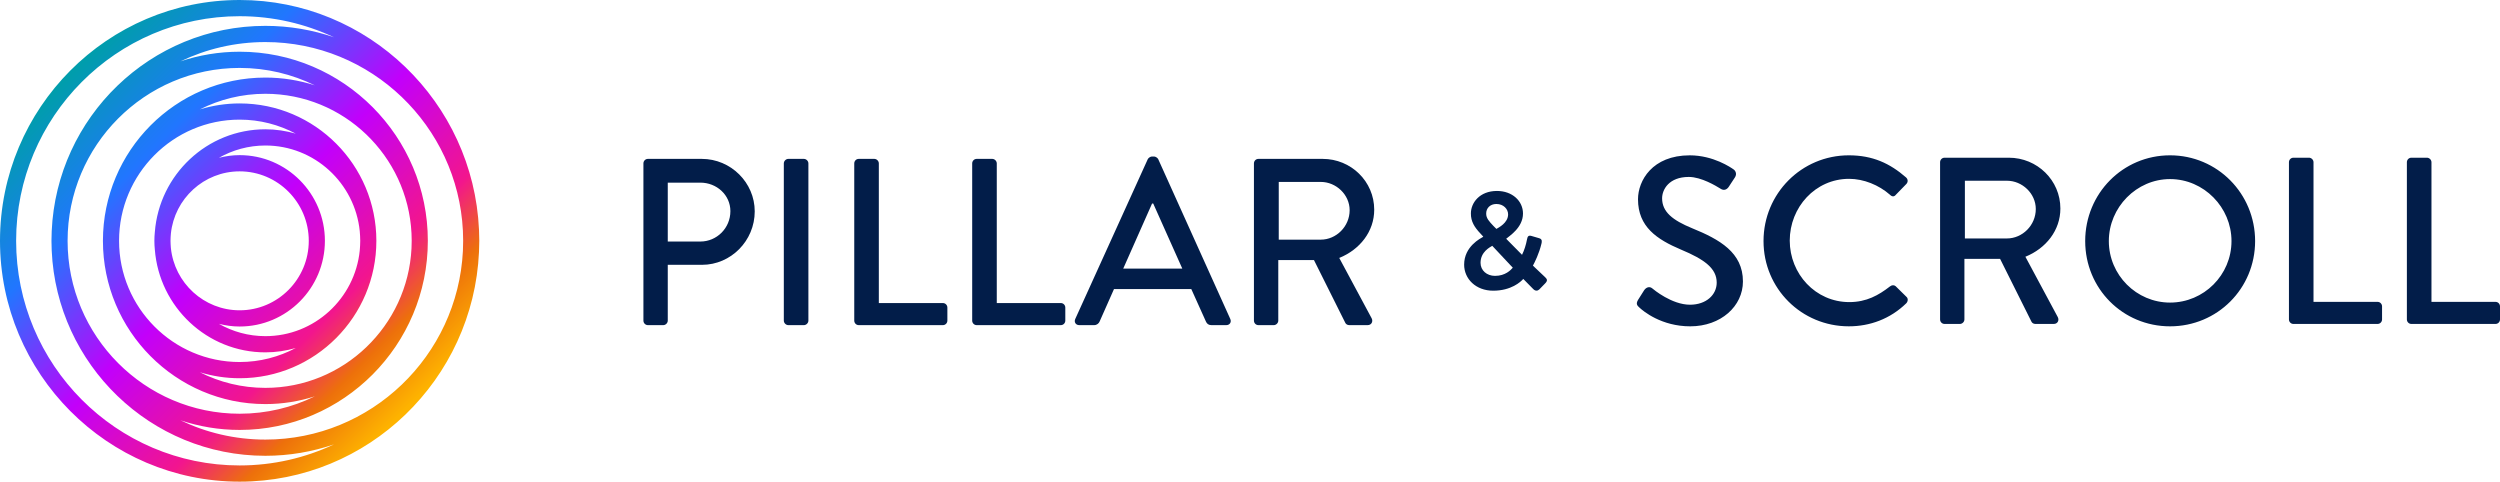
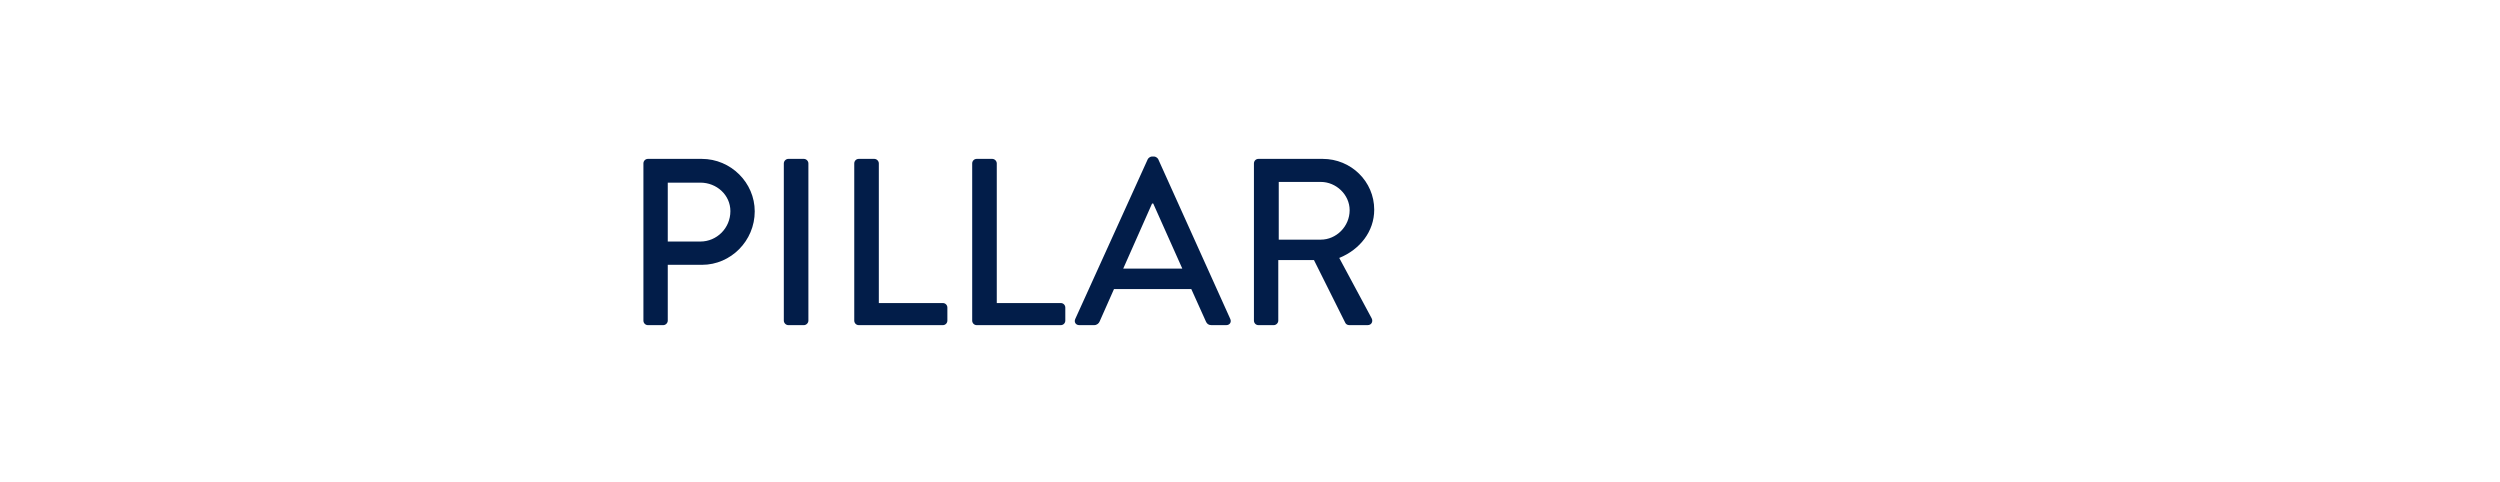
<svg xmlns="http://www.w3.org/2000/svg" viewBox="0 0 218 42">
  <path fill-rule="evenodd" clip-rule="evenodd" d="M103.097 23.423L100.562 17.749H100.46L97.945 23.423H103.097ZM93.762 27.814L100.088 13.876C100.151 13.752 100.336 13.649 100.438 13.649H100.645C100.748 13.649 100.933 13.752 100.995 13.876L107.281 27.814C107.404 28.082 107.239 28.352 106.93 28.352H105.632C105.385 28.352 105.24 28.228 105.158 28.041L103.88 25.204H97.141C96.932 25.688 96.717 26.167 96.502 26.646C96.295 27.109 96.087 27.573 95.884 28.041C95.822 28.186 95.657 28.352 95.411 28.352H94.112C93.803 28.352 93.638 28.082 93.762 27.814ZM63.69 18.412C63.69 19.902 62.495 21.062 61.073 21.062H58.229V15.926H61.073C62.495 15.926 63.69 17.003 63.69 18.412ZM56.498 13.855C56.272 13.855 56.106 14.041 56.106 14.248V27.959C56.106 28.166 56.272 28.352 56.498 28.352H57.837C58.044 28.352 58.229 28.166 58.229 27.959V23.092H61.217C63.731 23.092 65.812 21 65.812 18.432C65.812 15.926 63.731 13.855 61.196 13.855H56.498ZM68.74 13.855C68.535 13.855 68.349 14.041 68.349 14.249V27.958C68.349 28.166 68.535 28.352 68.74 28.352H70.101C70.307 28.352 70.492 28.166 70.492 27.958V14.249C70.492 14.041 70.307 13.855 70.101 13.855H68.74ZM74.491 14.249C74.491 14.041 74.655 13.855 74.882 13.855H76.243C76.449 13.855 76.634 14.041 76.634 14.249V26.426H82.219C82.445 26.426 82.611 26.613 82.611 26.82V27.958C82.611 28.166 82.445 28.352 82.219 28.352H74.882C74.655 28.352 74.491 28.166 74.491 27.958V14.249ZM85.167 13.855C84.941 13.855 84.775 14.041 84.775 14.249V27.958C84.775 28.166 84.941 28.352 85.167 28.352H92.503C92.73 28.352 92.895 28.166 92.895 27.958V26.82C92.895 26.613 92.73 26.426 92.503 26.426H86.919V14.249C86.919 14.041 86.733 13.855 86.528 13.855H85.167ZM117.689 18.328C117.689 19.758 116.514 20.897 115.175 20.897H111.507V15.864H115.175C116.514 15.864 117.689 16.982 117.689 18.328ZM109.734 13.855C109.507 13.855 109.343 14.041 109.343 14.249V27.959C109.343 28.166 109.507 28.352 109.734 28.352H111.074C111.28 28.352 111.466 28.166 111.466 27.959V22.677H114.577L117.318 28.166C117.359 28.248 117.483 28.352 117.647 28.352H119.255C119.606 28.352 119.75 28.021 119.606 27.751L116.782 22.492C118.575 21.766 119.832 20.192 119.832 18.287C119.832 15.823 117.812 13.855 115.34 13.855H109.734Z" fill="#021D49" />
-   <path fill-rule="evenodd" clip-rule="evenodd" d="M194.586 21.021C194.586 23.982 192.175 26.385 189.228 26.385C186.302 26.385 183.89 23.982 183.89 21.021C183.89 18.08 186.302 15.616 189.228 15.616C192.175 15.616 194.586 18.08 194.586 21.021ZM196.646 21.021C196.646 16.879 193.35 13.544 189.228 13.544C185.106 13.544 181.829 16.879 181.829 21.021C181.829 25.163 185.106 28.456 189.228 28.456C193.35 28.456 196.646 25.163 196.646 21.021ZM166.205 15.47C164.804 14.249 163.299 13.544 161.218 13.544C157.096 13.544 153.779 16.879 153.779 21.021C153.779 25.163 157.096 28.455 161.218 28.455C163.051 28.455 164.824 27.814 166.226 26.446C166.37 26.302 166.412 26.032 166.246 25.888L165.299 24.955C165.175 24.852 164.989 24.831 164.804 24.977C163.814 25.743 162.763 26.343 161.259 26.343C158.312 26.343 156.066 23.879 156.066 20.979C156.066 18.08 158.292 15.594 161.238 15.594C162.516 15.594 163.835 16.133 164.804 16.982C164.989 17.169 165.175 17.169 165.319 16.982L166.226 16.051C166.391 15.885 166.391 15.636 166.205 15.47ZM143.102 25.732C143.014 25.877 142.927 26.022 142.834 26.157C142.628 26.508 142.772 26.654 142.958 26.82C143.287 27.131 144.875 28.456 147.388 28.456C150.068 28.456 151.984 26.695 151.984 24.541C151.984 22.015 149.945 20.876 147.553 19.902C145.844 19.199 144.936 18.474 144.936 17.293C144.936 16.527 145.533 15.429 147.265 15.429C148.36 15.429 149.663 16.229 149.985 16.427C150.014 16.445 150.035 16.458 150.047 16.465C150.335 16.651 150.604 16.527 150.769 16.258C150.844 16.143 150.925 16.02 151.005 15.895L151.006 15.895C151.1 15.75 151.195 15.604 151.284 15.471C151.49 15.16 151.324 14.87 151.16 14.767C150.954 14.621 149.408 13.545 147.348 13.545C144.071 13.545 142.834 15.761 142.834 17.376C142.834 19.778 144.483 20.876 146.585 21.766C148.625 22.616 149.697 23.402 149.697 24.645C149.697 25.701 148.79 26.571 147.368 26.571C145.781 26.571 144.194 25.246 144.071 25.142C143.844 24.955 143.556 25.039 143.37 25.308C143.277 25.442 143.19 25.587 143.102 25.732ZM175.006 20.793C176.346 20.793 177.521 19.654 177.521 18.225C177.521 16.879 176.346 15.76 175.006 15.76H171.338V20.793H175.006ZM169.175 14.145C169.175 13.938 169.339 13.752 169.566 13.752H175.171C177.644 13.752 179.665 15.719 179.665 18.183C179.665 20.089 178.407 21.663 176.614 22.388L179.437 27.648C179.582 27.917 179.437 28.248 179.087 28.248H177.48C177.315 28.248 177.191 28.145 177.15 28.062L174.409 22.574H171.297V27.855C171.297 28.062 171.112 28.248 170.905 28.248H169.566C169.339 28.248 169.175 28.062 169.175 27.855V14.145ZM199.596 14.145C199.596 13.938 199.76 13.752 199.987 13.752H201.348C201.553 13.752 201.738 13.938 201.738 14.145V26.322H207.324C207.55 26.322 207.715 26.509 207.715 26.716V27.855C207.715 28.062 207.55 28.248 207.324 28.248H199.987C199.76 28.248 199.596 28.062 199.596 27.855V14.145ZM210.272 13.752C210.045 13.752 209.88 13.938 209.88 14.145V27.855C209.88 28.062 210.045 28.248 210.272 28.248H217.608C217.835 28.248 218 28.062 218 27.855V26.716C218 26.509 217.835 26.322 217.608 26.322H212.024V14.145C212.024 13.938 211.838 13.752 211.632 13.752H210.272Z" fill="#021D49" />
-   <path fill-rule="evenodd" clip-rule="evenodd" d="M131.507 18.692C131.507 18.234 131.11 17.787 130.486 17.787C129.933 17.787 129.596 18.161 129.596 18.608C129.584 19.031 129.86 19.308 130.221 19.696L130.486 19.961C130.666 19.853 131.507 19.442 131.507 18.692ZM130.365 24.056C131.267 24.056 131.736 23.549 131.916 23.344L130.125 21.435C129.933 21.555 129.103 21.954 129.103 22.921C129.103 23.585 129.656 24.056 130.365 24.056ZM129.332 20.65V20.625L129.079 20.348C128.598 19.84 128.25 19.321 128.262 18.608C128.262 17.69 129.019 16.651 130.534 16.651C131.88 16.651 132.805 17.533 132.805 18.62C132.805 19.864 131.579 20.602 131.339 20.819L132.721 22.22C132.914 21.834 133.07 21.338 133.154 20.879C133.202 20.625 133.274 20.493 133.551 20.577L134.212 20.771C134.524 20.855 134.44 21.121 134.416 21.241C134.212 22.111 133.827 22.872 133.671 23.163L134.741 24.177C134.885 24.322 135.005 24.455 134.717 24.733L134.224 25.24C134.08 25.373 133.887 25.398 133.695 25.203L132.829 24.322C132.613 24.576 131.772 25.349 130.209 25.349C128.683 25.349 127.673 24.31 127.673 23.078C127.673 21.483 129.115 20.782 129.332 20.65Z" fill="#021D49" />
-   <path fill-rule="evenodd" clip-rule="evenodd" d="M1.406 21C1.406 10.2 10.15 1.413 20.897 1.413C23.835 1.413 26.622 2.074 29.124 3.25C27.244 2.608 25.233 2.255 23.141 2.255C13.138 2.255 4.952 10.208 4.509 20.152C4.495 20.433 4.488 20.716 4.488 21C4.488 21.284 4.495 21.567 4.509 21.848C4.952 31.791 13.138 39.745 23.141 39.745C25.233 39.745 27.244 39.392 29.124 38.75C26.623 39.926 23.835 40.587 20.897 40.587C10.15 40.587 1.406 31.8 1.406 21ZM14.9 20.382C15.21 17.33 17.781 14.942 20.897 14.942C24.221 14.942 26.925 17.659 26.925 21C26.925 24.341 24.221 27.058 20.897 27.058C17.781 27.058 15.21 24.669 14.9 21.618C14.885 21.413 14.869 21.208 14.869 21C14.869 20.791 14.885 20.586 14.9 20.382ZM31.37 21.849C30.945 26.035 27.417 29.312 23.141 29.312C21.667 29.312 20.287 28.919 19.087 28.238C19.667 28.385 20.271 28.472 20.897 28.472C24.997 28.472 28.331 25.12 28.331 21C28.331 16.88 24.997 13.528 20.897 13.528C20.271 13.528 19.667 13.615 19.087 13.762C20.286 13.081 21.667 12.688 23.141 12.688C27.417 12.688 30.945 15.965 31.37 20.151C31.393 20.432 31.413 20.713 31.413 21C31.413 21.286 31.393 21.568 31.37 21.849ZM20.897 10.432C22.664 10.432 24.327 10.877 25.79 11.654C24.947 11.412 24.06 11.274 23.141 11.274C18.06 11.274 13.89 15.23 13.501 20.236C13.476 20.488 13.462 20.742 13.462 21C13.462 21.257 13.476 21.511 13.501 21.763C13.89 26.77 18.06 30.726 23.141 30.726C24.06 30.726 24.947 30.588 25.789 30.346C24.327 31.123 22.663 31.568 20.897 31.568C15.099 31.568 10.382 26.827 10.382 21C10.382 15.173 15.099 10.432 20.897 10.432ZM35.883 21.659C35.541 28.424 29.956 33.822 23.141 33.822C21.087 33.822 19.148 33.33 17.428 32.461C18.526 32.797 19.69 32.982 20.897 32.982C27.471 32.982 32.819 27.607 32.819 21C32.819 14.393 27.471 9.019 20.897 9.019C19.69 9.019 18.526 9.203 17.428 9.54C19.148 8.67 21.087 8.178 23.141 8.178C29.956 8.178 35.541 13.576 35.883 20.341C35.893 20.559 35.9 20.778 35.9 21C35.9 21.221 35.893 21.44 35.883 21.659ZM20.897 5.923C23.246 5.923 25.469 6.469 27.451 7.44C26.09 7.003 24.643 6.764 23.141 6.764C15.33 6.764 8.975 13.151 8.975 21C8.975 28.849 15.33 35.236 23.141 35.236C24.643 35.236 26.09 34.997 27.45 34.56C25.469 35.531 23.246 36.077 20.897 36.077C12.624 36.077 5.894 29.313 5.894 21C5.894 12.686 12.624 5.923 20.897 5.923ZM40.365 21.891C39.902 31.036 32.354 38.332 23.141 38.332C20.49 38.332 17.977 37.727 15.732 36.648C17.357 37.192 19.092 37.49 20.897 37.49C29.945 37.49 37.307 30.092 37.307 21C37.307 11.908 29.945 4.51 20.897 4.51C19.092 4.51 17.357 4.808 15.732 5.352C17.977 4.273 20.49 3.668 23.141 3.668C32.354 3.668 39.902 10.965 40.365 20.109C40.379 20.405 40.387 20.701 40.387 21C40.387 21.299 40.379 21.595 40.365 21.891ZM41.794 21C41.794 20.676 41.786 20.356 41.769 20.037C41.267 8.903 32.098 0 20.897 0C9.374 0 0 9.42 0 21C0 32.579 9.374 42 20.897 42C32.098 42 41.267 33.097 41.769 21.963C41.786 21.644 41.794 21.323 41.794 21Z" fill="url(#ps_logo_svg_1107_7)" />
  <defs>
    <linearGradient id="ps_logo_svg_1107_7" x1="-20.897" y1="21" x2="21.103" y2="62.793" gradientUnits="userSpaceOnUse">
      <stop stop-color="#009DAC" />
      <stop offset="0.152" stop-color="#009DAC" />
      <stop offset="0.314" stop-color="#2176FF" />
      <stop offset="0.498" stop-color="#C200FB" />
      <stop offset="0.67" stop-color="#F2158E" />
      <stop offset="0.755" stop-color="#ED700B" />
      <stop offset="0.848" stop-color="#FEB300" />
      <stop offset="1" stop-color="#FEB300" />
    </linearGradient>
  </defs>
</svg>